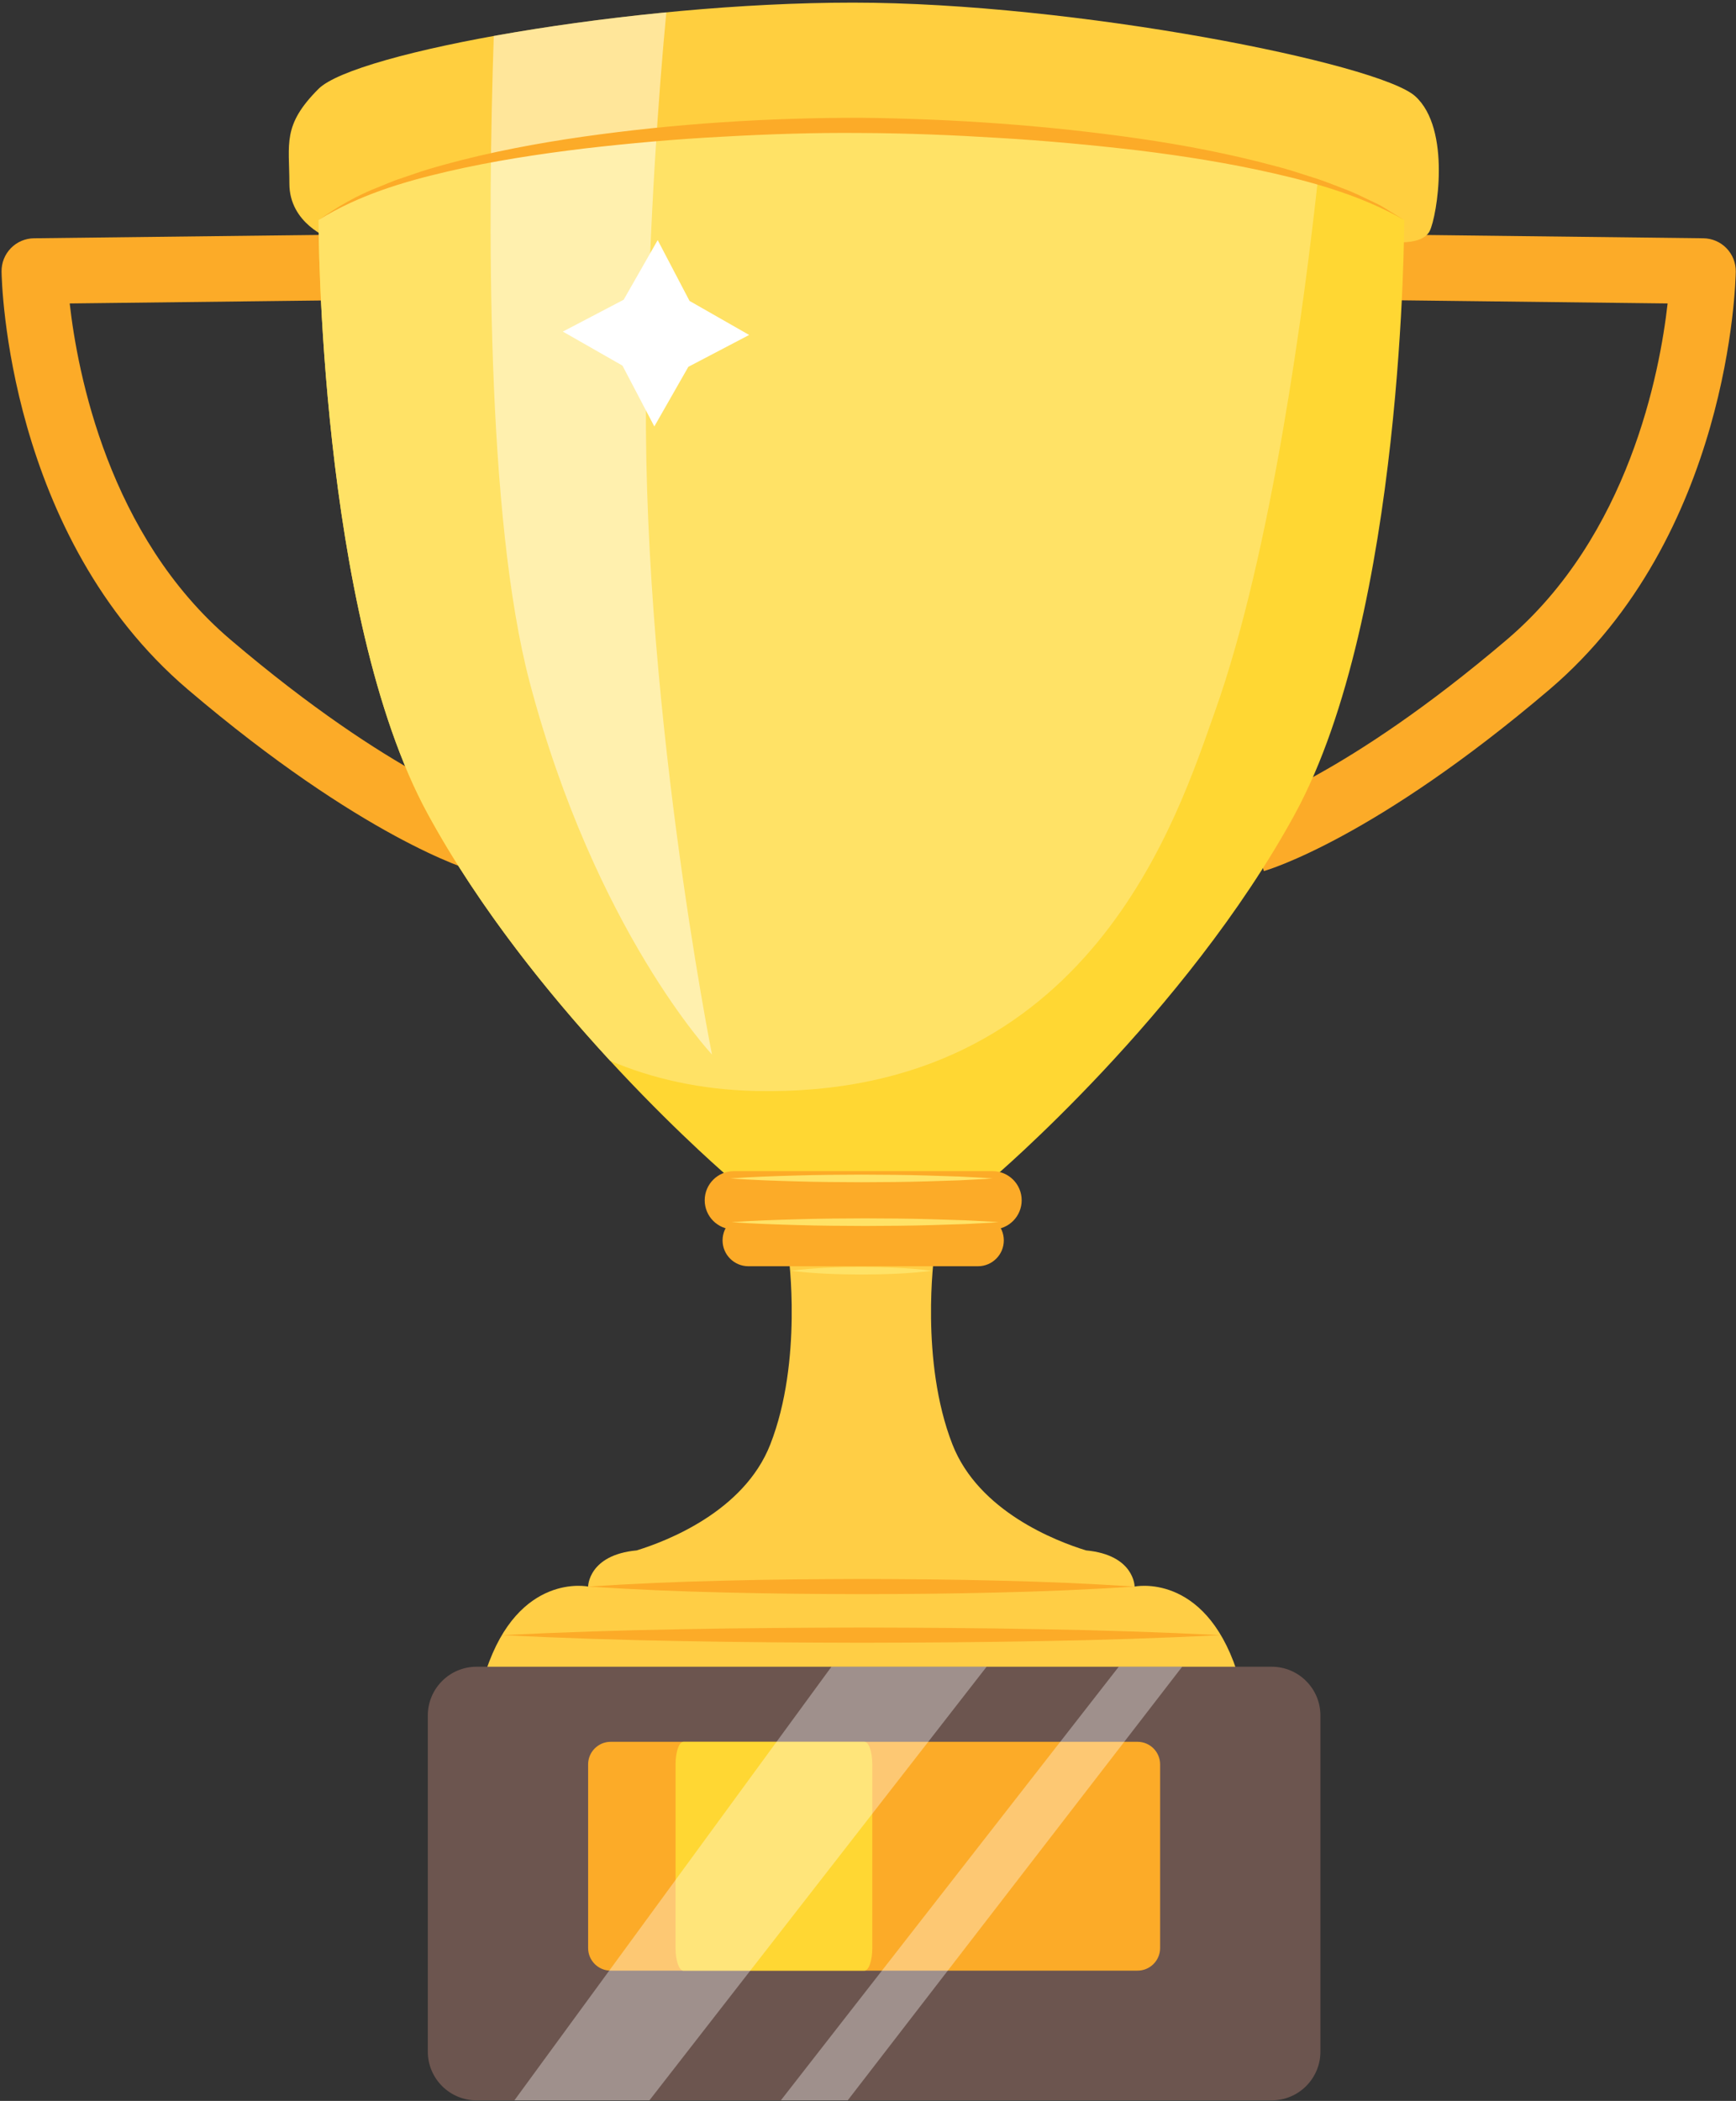
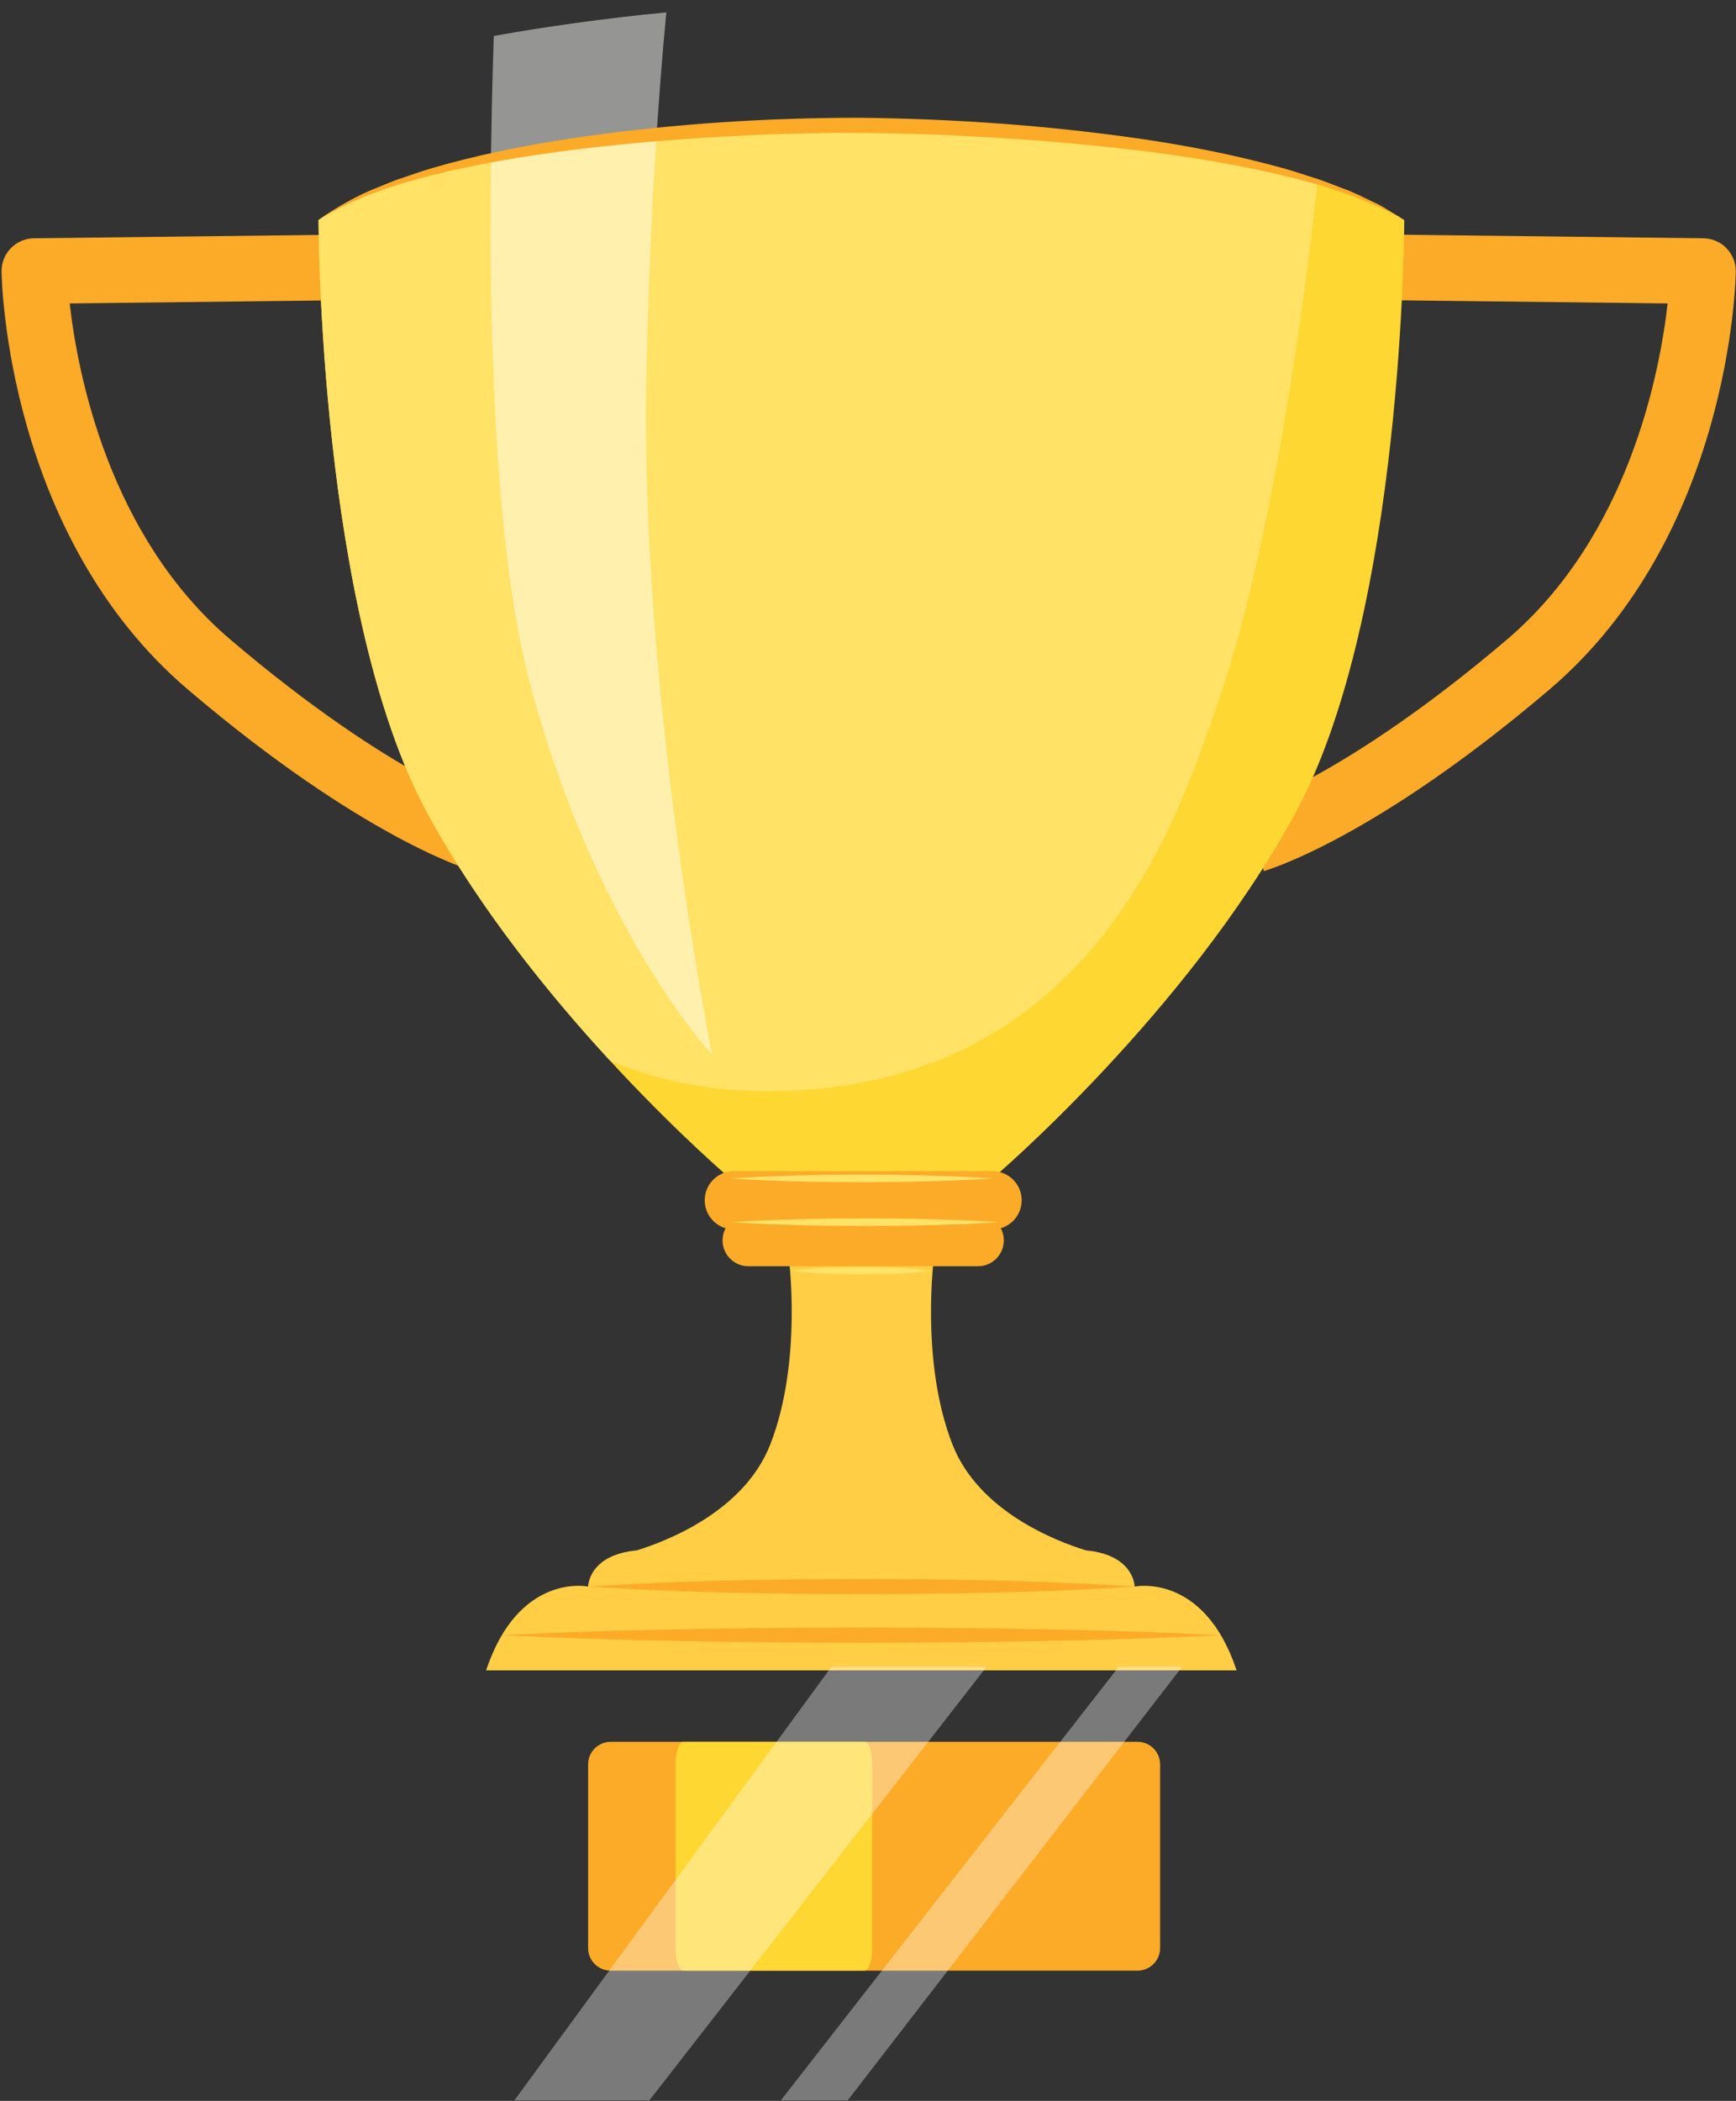
<svg xmlns="http://www.w3.org/2000/svg" width="624" height="755" viewBox="0 0 624 755" fill="none">
  <rect x="0" y="0" width="624" height="755" fill="#333333" stroke="none" />
  <path d="M170.183 313.038C168.586 312.581 130.338 301.245 67.565 247.822C2.694 192.613 0.616 101.441 0.56 97.588C0.514 94.456 1.716 91.435 3.902 89.191C6.086 86.948 9.075 85.665 12.207 85.63L123.52 84.32L123.796 107.89L25.056 109.053C27.854 133.946 38.99 192.552 82.843 229.873C141.107 279.459 176.367 290.287 176.716 290.39L170.183 313.038Z" fill="#FCAB28" />
  <path d="M454.289 313.039L447.812 290.375C448.106 290.287 483.366 279.458 541.63 229.873C585.479 192.554 596.616 133.956 599.417 109.053L500.677 107.89L500.953 84.32L612.266 85.63C615.398 85.666 618.386 86.948 620.57 89.191C622.755 91.436 623.959 94.456 623.913 97.588C623.857 101.441 621.778 192.613 556.908 247.822C494.134 301.247 455.887 312.583 454.289 313.039Z" fill="#FCAB28" />
-   <path d="M118.42 85.628C118.42 85.628 104.015 80.39 104.015 65.985C104.015 51.58 101.396 45.032 114.492 31.936C127.587 18.84 226.678 0.943 306.561 0.943C386.444 0.943 495.575 22.769 508.67 34.555C521.766 46.341 516.527 77.77 513.908 83.009C511.289 88.247 500.812 86.938 500.812 86.938L118.42 85.628Z" fill="#FFCF3F" />
  <path d="M305.688 45.033C256.378 45.033 152.469 51.581 114.492 79.082C114.492 79.082 114.492 220.515 153.779 292.541C193.066 364.567 262.473 423.497 262.473 423.497H297.831H308.307H356.761C356.761 423.497 426.168 364.567 465.455 292.541C504.742 220.515 504.742 79.082 504.742 79.082C462.835 51.581 354.998 45.033 305.688 45.033Z" fill="#FFD733" />
  <path d="M305.688 45.033C256.378 45.033 152.469 51.581 114.492 79.082C114.492 79.082 114.492 220.515 153.779 292.541C172.391 326.664 197.757 357.833 219.307 381.204C234.383 387.604 251.715 391.635 271.64 392.068C392.12 394.687 423.55 292.541 436.645 255.873C457.278 198.101 469.019 107.391 473.631 65.294C423.006 49.287 345.388 45.033 305.688 45.033Z" fill="#FFE266" />
  <path d="M444.5 600.288C432.714 564.93 407.832 570.168 407.832 570.168C407.832 570.168 407.791 558.801 390.374 557.171C379.584 553.851 351.774 543.171 342.354 519.095C330.568 488.975 335.806 450.998 335.806 450.998L309.615 447.582L283.424 450.998C283.424 450.998 288.662 488.976 276.876 519.095C267.455 543.17 239.647 553.851 228.857 557.171C211.44 558.801 211.398 570.168 211.398 570.168C211.398 570.168 186.516 564.93 174.73 600.288H444.5Z" fill="#FFCE45" />
  <path d="M211.398 570.168C227.768 569.112 244.137 568.402 260.507 568.043C276.876 567.607 293.245 567.49 309.615 567.436C325.985 567.484 342.354 567.6 358.724 568.035C375.094 568.392 391.463 569.106 407.833 570.168C391.463 571.231 375.094 571.944 358.724 572.302C342.354 572.737 325.985 572.853 309.615 572.901C293.245 572.846 276.876 572.73 260.507 572.294C244.137 571.933 227.767 571.224 211.398 570.168Z" fill="#FCAB28" />
  <path d="M356.761 441.831H263.782C257.996 441.831 253.305 437.14 253.305 431.354C253.305 425.568 257.995 420.877 263.782 420.877H356.761C362.547 420.877 367.238 425.567 367.238 431.354C367.238 437.14 362.547 441.831 356.761 441.831Z" fill="#FCAB28" />
  <path d="M351.522 455.055H269.019C263.885 455.055 259.723 450.893 259.723 445.759C259.723 440.625 263.885 436.463 269.019 436.463H351.522C356.656 436.463 360.818 440.625 360.818 445.759C360.817 450.894 356.656 455.055 351.522 455.055Z" fill="#FCAB28" />
-   <path d="M171.305 598.977H457.092C466.773 598.977 474.62 606.825 474.62 616.505V737.287C474.62 746.968 466.772 754.815 457.092 754.815H171.305C161.624 754.815 153.777 746.967 153.777 737.287V616.505C153.777 606.825 161.625 598.977 171.305 598.977Z" fill="#6C554F" />
  <path d="M219.517 625.955H408.88C413.364 625.955 416.999 629.59 416.999 634.074V700.076C416.999 704.56 413.364 708.195 408.88 708.195H219.517C215.033 708.195 211.398 704.56 211.398 700.076V634.074C211.398 629.591 215.033 625.955 219.517 625.955Z" fill="#FCAB28" />
  <path d="M245.62 625.955H310.751C312.293 625.955 313.544 629.59 313.544 634.074V700.076C313.544 704.56 312.294 708.195 310.751 708.195H245.62C244.078 708.195 242.828 704.56 242.828 700.076V634.074C242.827 629.591 244.078 625.955 245.62 625.955Z" fill="#FFD733" />
  <path d="M262.473 423.497C270.331 422.933 278.188 422.669 286.045 422.45C293.902 422.2 301.76 422.165 309.617 422.131C317.474 422.162 325.332 422.198 333.189 422.446L344.975 422.827C348.904 423.054 352.832 423.187 356.761 423.497C352.833 423.807 348.904 423.94 344.975 424.167L333.189 424.548C325.332 424.796 317.474 424.832 309.617 424.863C301.76 424.829 293.902 424.794 286.045 424.543C278.187 424.325 270.33 424.061 262.473 423.497Z" fill="#FFE266" />
  <path d="M262.906 439.212C270.909 438.648 278.912 438.384 286.915 438.165C294.918 437.915 302.921 437.88 310.924 437.846C318.927 437.877 326.93 437.913 334.933 438.161L346.938 438.543C350.939 438.77 354.94 438.903 358.942 439.213C354.94 439.523 350.939 439.656 346.938 439.883L334.933 440.264C326.93 440.512 318.927 440.548 310.924 440.579C302.921 440.545 294.918 440.509 286.915 440.259C278.912 440.039 270.909 439.775 262.906 439.212Z" fill="#FFE266" />
  <path d="M284.336 456.671C292.762 455.596 301.188 455.349 309.615 455.305C318.041 455.343 326.467 455.59 334.893 456.671C326.467 457.752 318.041 457.999 309.615 458.037C301.188 457.994 292.762 457.746 284.336 456.671Z" fill="#FFE266" />
  <path d="M180.406 587.628C201.941 586.571 223.476 585.862 245.011 585.502C266.546 585.066 288.081 584.95 309.616 584.895C331.151 584.943 352.686 585.059 374.221 585.494C395.756 585.851 417.291 586.565 438.826 587.628C417.29 588.691 395.756 589.404 374.221 589.762C352.686 590.197 331.151 590.313 309.616 590.361C288.081 590.307 266.546 590.19 245.011 589.754C223.475 589.393 201.94 588.684 180.406 587.628Z" fill="#FCAB28" />
  <g opacity="0.48">
    <path d="M239.507 4.439C217.507 6.579 196.179 9.547 177.489 12.927C175.323 77.594 174.634 185.655 190.447 245.394C214.019 334.444 255.925 378.97 255.925 378.97C255.925 378.97 229.734 248.014 232.353 132.772C233.607 77.586 236.663 34.45 239.507 4.439Z" fill="#FFFFFD" />
  </g>
  <path d="M504.742 79.081C490.236 70.778 474.152 66.029 458.002 62.337C441.82 58.632 425.392 56.042 408.902 54.023C392.4 52.092 375.845 50.563 359.253 49.577C342.667 48.544 326.047 47.867 309.448 47.796C292.857 47.635 276.236 48.204 259.646 49.129C243.047 49.984 226.488 51.464 209.988 53.373C193.503 55.376 177.061 57.874 160.895 61.628C144.774 65.368 128.672 70.211 114.492 79.081C121.282 74.27 128.617 70.056 136.449 67.083C138.39 66.301 140.313 65.454 142.275 64.725L148.222 62.709C152.169 61.285 156.197 60.152 160.232 59.03C176.393 54.618 192.877 51.525 209.432 49.142C242.568 44.433 275.996 42.292 309.48 42.331C342.945 42.71 376.347 45.049 409.467 49.81C426.018 52.208 442.483 55.391 458.65 59.753C462.71 60.765 466.688 62.098 470.674 63.376C474.688 64.558 478.585 66.117 482.485 67.633C486.437 69.013 490.163 70.966 493.946 72.739C495.862 73.579 497.643 74.685 499.414 75.801L504.742 79.081Z" fill="#FCAB28" />
-   <path d="M224.176 107.716L236.405 86.285L247.852 108.144L269.284 120.374L247.425 131.821L235.195 153.253L223.748 131.394L202.316 119.164L224.176 107.716Z" fill="white" />
  <g opacity="0.35">
    <path d="M184.891 754.815H233.424L354.632 598.977H298.861L184.891 754.815Z" fill="white" />
  </g>
  <g opacity="0.35">
    <path d="M304.705 754.815L424.923 598.977H402.13L280.668 754.815H304.705Z" fill="white" />
  </g>
</svg>